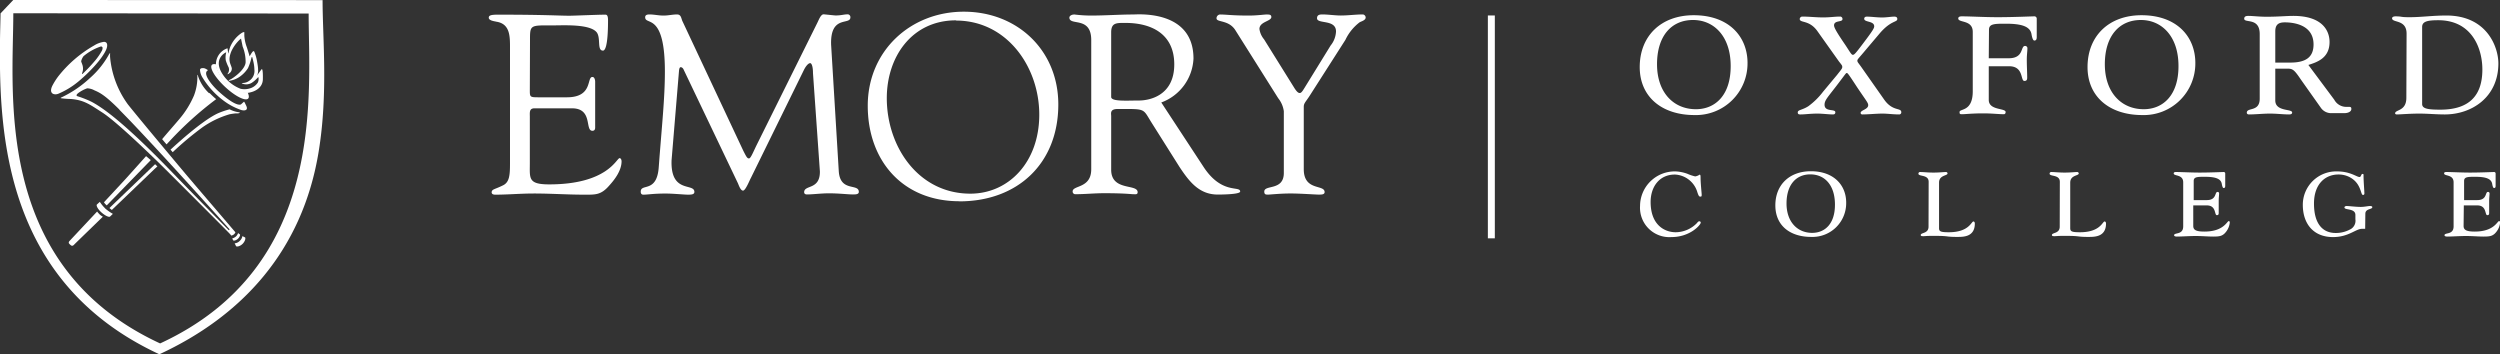
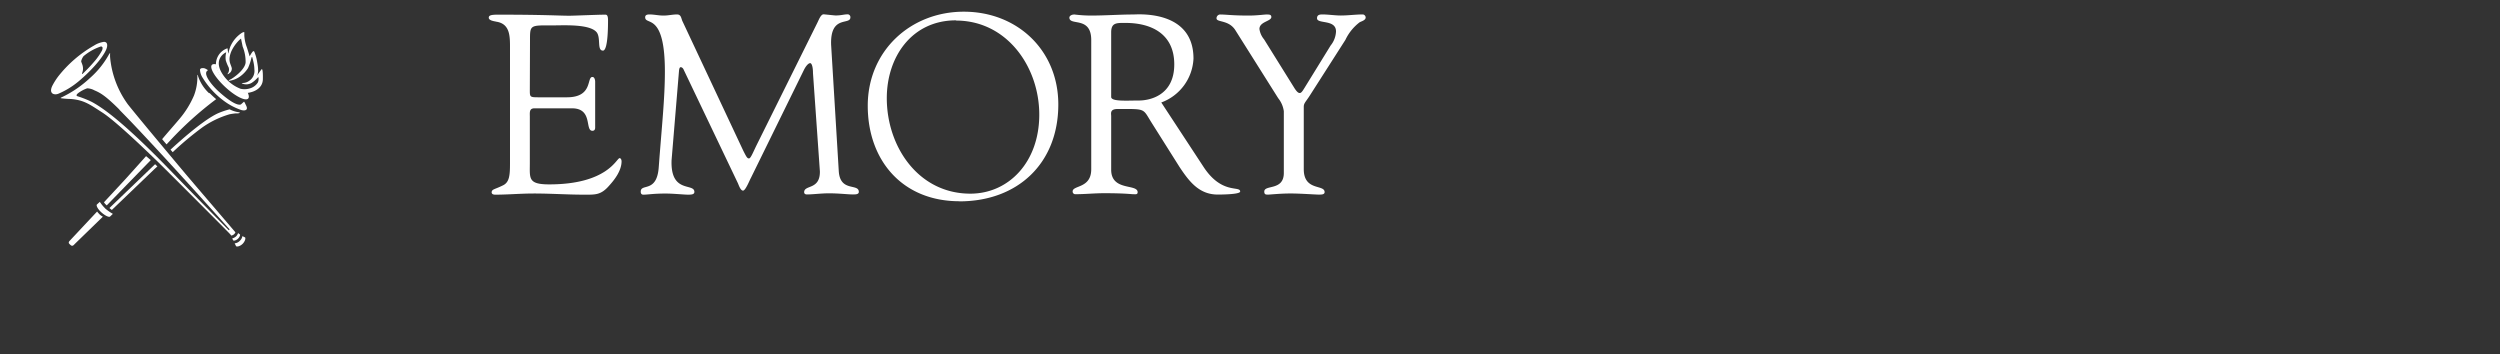
<svg xmlns="http://www.w3.org/2000/svg" viewBox="0 0 445 63.06">
  <rect x="0" y="0" width="445" height="63.06" fill="#333333" stroke="none" />
  <defs />
-   <path fill="#fff" d="M298.24 41.34a5.32 5.32 0 003.83-1.65c.12-.15.22-.3.42-.3a.23.23 0 01.24.25c0 .36-1.85 2.56-5.22 2.56a5.23 5.23 0 01-5.58-5.54 6.18 6.18 0 016.34-6.15 7.06 7.06 0 012.1.43 7.27 7.27 0 001.37.46 1.81 1.81 0 00.78-.31c.13 0 .18.08.18.46 0 1.16.2 2.78.2 3.13s-.1.31-.28.31-.28-.15-.48-.74a4.37 4.37 0 00-4-3.18c-2.81 0-4.33 2.22-4.33 4.88 0 4.12 2.51 5.39 4.47 5.39m28.34-4.89c0 3.42-1.81 5-4.06 5-2.61 0-4.56-1.94-4.56-5.23s1.67-5.18 4.23-5.18 4.39 1.9 4.39 5.38m2-.35c0-3.11-2.2-5.59-6.29-5.59-3.82 0-6.32 2.43-6.32 6.07s2.65 5.62 6.39 5.62a6 6 0 006.22-6.1m14.68-3.71c0-1.34-1.82-.89-1.82-1.44a.28.28 0 01.3-.3c.64 0 1.34.1 2.38.1s1.77-.1 2.23-.1a.26.26 0 01.27.25c0 .45-1.51.27-1.51 1.64v8.1c0 .6.3.73 1.74.73 3.62 0 4-1.92 4.38-1.92.12 0 .25.12.25.37 0 2.41-2.07 2.38-3.11 2.38-.48 0-1.11 0-1.72-.08s-1.26-.1-1.75-.1h-1.54c-.41 0-.73.05-1 .05s-.51 0-.51-.2c0-.48 1.39-.22 1.39-1.49zm23.35 0c0-1.34-1.82-.89-1.82-1.44a.28.28 0 01.3-.3c.64 0 1.34.1 2.38.1s1.77-.1 2.23-.1a.28.28 0 01.28.25c0 .45-1.52.27-1.52 1.64v8.1c0 .6.3.73 1.74.73 3.62 0 4-1.92 4.38-1.92.12 0 .25.12.25.37 0 2.41-2.07 2.38-3.11 2.38-.48 0-1.11 0-1.72-.08s-1.27-.1-1.74-.1h-1.55c-.4 0-.73.05-1 .05s-.51 0-.51-.2c0-.48 1.39-.22 1.39-1.49zm23.75 7.86c0 .76.58 1 2 1 3.44 0 4-1.87 4.33-1.87.12 0 .17.13.17.28a3.21 3.21 0 01-1 2c-.46.38-.84.48-1.95.48-.94 0-1.9-.1-3.11-.1s-2.51.1-3.36.1c-.26 0-.49-.07-.49-.23 0-.55 1.62 0 1.62-1.59v-7.83c0-1.47-1.69-1.06-1.69-1.59 0-.18.15-.25.4-.25 1 0 2.66.1 4.23.1 1.76 0 4-.1 4.29-.1a.25.25 0 01.25.25v2.2c0 .3-.1.4-.28.4s-.28-.43-.33-.73c-.15-.91-1.08-1.27-3-1.27-1.32 0-2 0-2 .74v3.41h2.32c1.82 0 1.37-1.46 1.93-1.46a.26.26 0 01.27.27c0 .3-.07.81-.07 1.34v2.15c0 .28-.1.38-.33.38-.48 0-.05-1.74-1.8-1.74h-2.4zm30.6.51h-.56c-1.13 0-2.37 1.47-5.16 1.47-3.54 0-5.38-2.43-5.38-5.74a5.94 5.94 0 016.1-5.95c2.36 0 3.49 1 4 1 .28 0 .28-.55.51-.55s.2.1.2.3c0 1.06.15 2.68.15 3.21a.23.23 0 01-.25.23c-.45 0-.26-1.92-2.18-3.06a4.24 4.24 0 00-2.19-.58c-2.35 0-4.35 1.69-4.35 5.18s1.46 5.23 3.86 5.23a5.28 5.28 0 002.51-.6 1.72 1.72 0 001-1.84v-.77c0-1.23-1.95-.81-1.95-1.33 0-.16.18-.26.38-.26.43 0 1.65.16 2.53.16.66 0 1.32-.16 1.62-.16s.43.08.43.2c0 .46-1.24.21-1.24 1.19zm17.52-.51c0 .76.59 1 2 1 3.44 0 4-1.87 4.32-1.87.13 0 .18.13.18.28a3.18 3.18 0 01-1 2c-.45.38-.84.48-1.95.48-.93 0-1.89-.1-3.11-.1s-2.5.1-3.36.1c-.25 0-.48-.07-.48-.23 0-.55 1.62 0 1.62-1.59v-7.83c0-1.47-1.69-1.06-1.69-1.59 0-.18.14-.25.4-.25 1 0 2.66.1 4.22.1 1.77 0 4-.1 4.3-.1a.26.26 0 01.25.25v2.2c0 .3-.1.4-.28.4s-.28-.43-.33-.73c-.15-.91-1.09-1.27-3-1.27-1.32 0-2 0-2 .74v3.41h2.33c1.82 0 1.37-1.46 1.92-1.46a.26.26 0 01.28.27c0 .3-.07.81-.07 1.34v2.15c0 .28-.1.38-.33.38-.48 0-.05-1.74-1.8-1.74h-2.38zM308.06 11.79c0 5.19-2.77 7.65-6.19 7.65-4 0-6.92-3-6.92-8s2.53-7.88 6.42-7.88c3.69 0 6.69 2.88 6.69 8.19m3-.53c0-4.74-3.35-8.51-9.58-8.51-5.81 0-9.61 3.69-9.61 9.23 0 5.35 4 8.54 9.73 8.54a9.19 9.19 0 009.46-9.26m24.29 6.46c1.54 2.23 3.08 1.42 3.08 2.3a.37.37 0 01-.39.39c-1.08 0-2-.15-3-.15s-2.54.15-3.54.15a.28.28 0 01-.31-.27c0-.5 1.35-.62 1.35-1.38 0-.43-.35-.77-2-3.23-1.46-2.24-1.66-2.5-1.81-2.5s-.27.23-1.15 1.38c-2.12 2.84-2.81 3.38-2.81 4.27 0 1.34 1.92.69 1.92 1.34 0 .27-.15.39-.42.39-.77 0-1.85-.15-2.77-.15-1.23 0-2.23.15-3 .15-.23 0-.5 0-.5-.35 0-.5.73-.38 1.88-1.11a12.66 12.66 0 002.62-2.58l2.5-3c.65-.84.92-1.11.92-1.38s0-.27-.58-1l-3.88-5.46c-1.46-2-3.11-1.35-3.11-2.12a.47.47 0 01.49-.42c1.16 0 2.43.15 3.66.15s2.12-.15 3-.15a.42.42 0 01.46.46c0 .58-1.5.16-1.5 1.11 0 .43.58 1.39 2 3.47.77 1.15 1.08 1.77 1.34 1.77s.51-.27 1.81-2c1.81-2.38 2-2.77 2-3.07 0-1-1.78-.69-1.78-1.35 0-.19.12-.38.47-.38.72 0 1.81.15 2.69.15s1.61-.15 2.19-.15c.38 0 .54.15.54.42 0 .62-1.08.2-3.08 2.5L332 9c-1.19 1.43-1.39 1.54-1.39 1.81s.2.39.89 1.39zM354 10.37h3.54c2.77 0 2.07-2.19 2.92-2.19a.4.4 0 01.42.42c0 .46-.11 1.19-.11 2 0 1.19.07 2.27.07 3.23 0 .42-.15.58-.5.58-.73 0-.07-2.62-2.73-2.62H354v6c0 1.89 3 1.42 3 2.15 0 .2-.08.39-.31.39-1 0-2-.15-3.77-.15s-3.19.15-3.61.15-.51 0-.51-.39c0-.65 2.35 0 2.35-3.69V5.68c0-2.2-2.58-1.58-2.58-2.39 0-.27.23-.38.62-.38 1.57 0 4 .15 6.42.15 2.69 0 6.08-.15 6.54-.15a.41.41 0 01.39.38V6.6c0 .46-.16.62-.43.62s-.42-.66-.5-1.12c-.23-1.35-1.65-1.88-4.57-1.88-2 0-3 0-3 1.08zm33.77 1.42c0 5.19-2.77 7.65-6.19 7.65-4 0-6.92-3-6.92-8s2.54-7.88 6.42-7.88c3.69 0 6.69 2.88 6.69 8.19m3-.53c0-4.74-3.34-8.51-9.58-8.51-5.8 0-9.61 3.69-9.61 9.23 0 5.35 4 8.54 9.73 8.54a9.18 9.18 0 009.46-9.26M405 5.6c0-1.23.58-1.62 1.69-1.62 1.43 0 5.12.35 5.12 3.93 0 2.19-1.27 3.23-4.12 3.23H405zm0 6.62h2.15c.93 0 1.2.15 2.39 1.92l3.54 5a2.24 2.24 0 002 1h2.19c.77 0 1.27-.31 1.27-.74s-.19-.38-.84-.38a2.41 2.41 0 01-2.2-1.27l-4.61-6.19c1.58-.5 3.77-1.23 3.77-4.08 0-2.15-1.43-4.65-6.43-4.65-1.27 0-2.69.15-4.77.15-1.38 0-2.46-.15-3.26-.15-.43 0-.73.11-.73.5 0 .84 2.76-.28 2.76 2.73v11.5c0 2.42-2.3 1.5-2.3 2.5 0 .19.15.31.38.31 1.16 0 2.5-.15 3.73-.15s2.39.15 3.42.15c.43 0 .54-.15.54-.35 0-.69-3-.11-3-2.15zm26.14-7.42c0-1 1-1.2 2.88-1.2 5.92 0 7.84 4.92 7.84 8.77 0 4.38-2.07 7.15-7.49 7.15-2.12 0-3.23-.15-3.23-1zm-2.81 12.61c0 2.42-2 2.07-2 2.77 0 .11.12.19.31.19.62 0 2.23-.15 4-.15 1.5 0 3 .15 4.53.15 4.81 0 9.54-3.08 9.54-9.08 0-2.88-2-8.53-9.27-8.53-1.11 0-2.27.07-3.38.15s-2.12.15-3.08.15c-.54 0-1.08 0-1.5-.07s-.81-.08-1.08-.08-.61.08-.61.35c0 .84 2.58.15 2.58 2.73zM265.46 2.75v39.67M265.46 42.42zm0 0zm0 0zm0 0zm0 0zm0 0zm0 0zm0 0zm0 0zm0 0zm0 0zm0 0zm0 0zm0 0zm0 0zm0 0zm0 0zm0 0zm0 0zm0 0zm0 0zm0 0zm0 0zm0 0zm0 0zm0 0zm0 0zm0 0zm0 0zm0 0zm0 0zm0 0zm0 0zm0 0zm0 0zm0 0zm0 0zm0 0zm0 0zm0 0zm0 0zm0 0zm0 0zm0 0zm0 0zm0 0zm0 0zm0 0zm0 0zm0 0zm0 0zm0 0zm0 0zm0 0zm0 0zm0 0zm0 0zm0 0zm0 0zm0 0zm0 0zm0 0zm0 0zm0 0zm0 0zm0 0zm0 0zm0 0zm0 0zm0 0zm0 0zm0 0zm0 0zm0 0zm0 0zm0 0zm0 0zm0 0zm0 0zm0 0zm0 0zm0 0zm0 0zm0 0zm0 0zm0 0zm0 0zm0 0zm0 0zm0 0zm0 0zm0 0zm0 0zm0 0zm0 0zm0 0zm0 0zm0 0zm0 0zm0 0zm0 0zm0 0zm0 0zm0 0zm0 0zm0 0zm0 0zm0 0zm0 0zm0 0zm0 0zm0 0zm0 0zm0 0zm0 0zm0 0zm0 0zm0 0zm0 0zm0 0zm0 0zm0 0zm0 0zm0 0zm0 0zm0 0zm0 0zm0 0zm0 0zm0 0zm0 0zm0 0zm0 0zm0 0zm0 0zm0 0zm0 0zm0 0zm0 0zm0 0zm0 0zm0 0zm0 0zm0 0zm0 0zm0 0zm0 0zm0 0zm0 0zm0 0zm0 0zm0 0zm0 0zm0 0zm0 0zm0 0zm0 0zm0 0zm0 0zm0 0zm0 0zm0 0zm0 0zm0 0zm0 0zm0 0zm0 0zm0 0zm0 0zm0 0zm0 0zm0 0zm0 0zm0 0zm0 0zm0 0zm0 0zm0 0zm0 0zm0 0zm0 0zm0 0zm0 0zm0 0zm0 0zm0 0zm0 0zm0 0zm0 0zm0 0zm0 0zm0 0zm0 0zm0 0zm0 0zm0 0zm0 0zm0 0zm0 0zm0 0zm0 0zm0 0zm0 0zm0 0zm0 0zm0 0zm0 0zm0 0zm0 0zm0 0zm0 0zm0 0zm0 0zm0 0zm0 0zm0 0zm0 0zm0 0zm0 0zm0 0zm0 0zm0 0zm0 0zm0 0zm0 0zm0 0zm0 0zm0 0zm0 0zm0 0zm0 0zm0 0zm0 0zm0 0zm0 0zm0 0zm0 0zm0 0zm0 0zm0 0zm0 0zm0 0zm0 0zm0 0zm0 0zm0 0zm0 0zm0 0zm0 0zm0 0zm0 0zm0 0zm0 0zm0 0zm0 0zm0 0zm0 0zM264.84 2.75h1.24v39.67h-1.24zM28.5 61.13C-1.21 47.39 2.35 16.7 2.37 2.36l52.57.05c0 14.35 3.29 45-26.44 58.72M2.36 0L.1 2.38C.07 4.1 0 6.25 0 7.31c-.2 16.86 1 43.07 28.37 55.75 14.51-6.72 25.49-18.27 28.37-36.19 1.68-10.37.67-20.22.68-26.85z" />
  <path fill="#fff" d="M17.27 37.67l-4.89 5.22c-.16.18-.18.35-.08.46a1.82 1.82 0 00.42.38c.13 0 .22.08.45-.16s2.41-2.34 5.14-5a2.8 2.8 0 01-.52-.35 5.74 5.74 0 01-.52-.58m1.41-.57a8.67 8.67 0 001.41 1l-.48.46c-.18.2-.86-.11-1.52-.69s-1-1.23-.85-1.43l.53-.48a6.5 6.5 0 00.91 1.12m24.01 5.81a1.46 1.46 0 00.46-.83l.47.23c.14.15 0 .7-.42 1.13s-1 .58-1.18.43l-.25-.51a1.42 1.42 0 00.92-.45m-.69-.77a1.49 1.49 0 00.38-.6l.31.22c.1.1 0 .45-.31.76s-.76.43-.87.32l-.18-.34a1.76 1.76 0 00.67-.36m1.44-24l-.56.5c-.77.29-2.5-1-3.87-2.23-.92-.81-2.75-2.83-2.23-3.65l.23-.23a4.16 4.16 0 00-.41-.24 1 1 0 00-.59-.11c-.21 0-.39.11-.41.29a2.86 2.86 0 00.47 1.42 14.59 14.59 0 003.72 4.07 11.11 11.11 0 003.12 1.66c.16.06.7.18.94-.06s0-.66-.21-1.07c0-.1-.12-.22-.2-.35M19.59 9.53v.56a16.78 16.78 0 003.18 8.5c2.29 2.87 9.23 11.14 10.34 12.46s7.85 9.19 8.71 10.2l.08.11a1 1 0 01-.29.38 1 1 0 01-.45.19l-.16-.21c-.24-.29-12-12.06-13.16-13.17s-7.2-7-9.7-8.57c-2.16-1.38-3.15-2.16-5.52-2.36a15.55 15.55 0 01-1.81-.14s0-.09.06-.11A19.74 19.74 0 0016 13.9a15.65 15.65 0 003.47-4.35c0-.07.18-.08.17 0m1.66 10c-2.44-2.43-3.37-3-4.47-3.46a2.93 2.93 0 00-1.31-.37 5.92 5.92 0 00-1.65.89c-.32.29-.29.42-.11.51a18.06 18.06 0 012.54 1c2 1.06 5.7 3.65 13.81 12 4.12 4.26 10.61 10.85 10.61 10.85l.16-.13S31.4 30.2 24 22.38c-1.05-1.12-2-2.07-2.79-2.89" />
  <path fill="#fff" d="M14 14.47a14.21 14.21 0 01-3.6 2.21c-.75.31-1.81 0-1.05-1.48a11.72 11.72 0 011-1.58 21.9 21.9 0 016.4-5.52 4.46 4.46 0 011.75-.65c.61 0 .64.55.53 1-.25 1.07-2 3.45-5 6m.75-1.38a28.56 28.56 0 002.08-2.2A10.77 10.77 0 0018.15 9a1.17 1.17 0 00.11-.48c0-.16-.18-.22-.24-.27A9.41 9.41 0 0014.87 10a2.39 2.39 0 00-.41.85c-.08.26.62 1 .16 2.15-.07.16.08.18.12.14m12.87 16.09c-.49.46-8.13 7.8-8.13 7.8a4 4 0 00.43.34l7.54-7.23c.14-.13.45-.42.57-.51zM42 20.18h.33a.8.8 0 00.29-.06c.06-.05.1-.12 0-.12a5.28 5.28 0 01-1.75-.54 13.84 13.84 0 00-2.06.7c-1.1.5-3.52 1.94-8.46 6.48l.39.45a56.55 56.55 0 015.26-4.4 16.4 16.4 0 014.87-2.35 10.14 10.14 0 011.13-.16m-4.79-3.59a7.33 7.33 0 01-2-3.18v-.07h-.08a.36.36 0 000 .1 9.2 9.2 0 01-.6 3.56 16.47 16.47 0 01-2.67 4.27c-.71.85-1.93 2.22-3 3.5l.78.93.62-.66a61.7 61.7 0 018.22-7.39 15.49 15.49 0 01-1.17-1.09M26 27.79c-1.59 1.79-3.19 3.56-3.66 4.08S18.51 36 18.51 36a1.51 1.51 0 00.19.27 3.1 3.1 0 00.3.29l7.84-8.06zm12.54-16.15v-.17c-.38-.1-.67-.08-.82.08-.48.52.58 2.27 2.36 3.93s3.63 2.58 4.1 2.06c.19-.21.13-.62-.12-1.14-2.59.3-5.53-3.1-5.53-4.76" />
  <path fill="#fff" d="M46.59 12.3c-.26.29-.69 1-.94 1.2.28-.25.43-.85.13-2.43a8 8 0 00-.5-1.83c-.08-.21-.2-.15-.35 0a5.75 5.75 0 00-.48.77c0 .13 0 0-.51-1.59a7 7 0 01-.45-2.08v-.53c0-.15-.06-.12-.38 0A5.55 5.55 0 0041 8.29c-.32.83-.35 1.51-.4 1.09-.1-.81-.08-.8-.16-.77a3 3 0 00-2 3c0 1.82 3.42 5.68 6.2 4.81 0 0 2.11-.41 2.15-2.31s-.18-1.81-.18-1.81m-.7 2.36a2.46 2.46 0 01-1.09.95 3.26 3.26 0 01-2 .19 6.65 6.65 0 01-3.28-2.72c-1.62-2.62.55-3.73.73-3.77a3.49 3.49 0 00-.08 1.44A7.76 7.76 0 0040.7 12a1.23 1.23 0 01-.21 1.17c-.07.09.12 0 .16 0l.13-.1a1 1 0 00.48-.94c-.19-.8-.77-1.31-.08-3a6.83 6.83 0 011.49-2.07c.15-.11.25-.24.25-.13s.18.86.27 1.35a7.25 7.25 0 01.53 2.84c-.12 1.37-2.36 2.87-2.67 3a1 1 0 00-.3.16c-.08.08 0 .09.09.1a4.28 4.28 0 001.84-.73 5.35 5.35 0 001.46-1.52 9.17 9.17 0 00.62-1.86c.06-.15.13-.15.15-.06s.18.68.24 1a6.29 6.29 0 01.13 1.16 2.09 2.09 0 01-.9 2 2 2 0 01-1.13.4h-.15c-.05 0-.11 0 0 .09l.14.06a1.92 1.92 0 001.53-.15 4.71 4.71 0 00.87-.71c.15-.13.34-.39.36-.31a1.57 1.57 0 01-.13 1M170.16 3.66c9.09 0 14.83 8.26 14.83 16.74s-5.46 14.07-12.27 14.07c-9.23 0-14.87-8.34-14.87-17 0-7.37 4.48-13.85 12.31-13.85m.61 32.22c10.39 0 17.61-6.77 17.61-17.25 0-9.65-7.31-16.51-16.82-16.51s-17.1 7-17.1 16.74 6.18 17 16.31 17m27.02-30.06c0-1.77 1-1.68 2.58-1.68 4.45 0 8.65 1.86 8.65 7.38s-4.34 6.43-6.3 6.43c-2.13 0-4.93.22-4.93-.64zm8.92 12.48a8.74 8.74 0 005.73-7.82c0-8.74-10-7.84-10.76-7.84-2.36 0-4.93.19-7.53.19a24.45 24.45 0 01-2.9-.19c-.55 0-.9.27-.9.55 0 1.54 3.89-.32 3.89 4v23c0 3.44-3.31 2.81-3.31 3.94a.47.47 0 00.45.5c1.72 0 3.44-.18 5.15-.18 3.75 0 4.79.18 5.2.18s.77.09.77-.36c0-1.54-4.71-.14-4.71-4v-9.54c0-.46-.28-1.27 1.17-1.27 5.08 0 4.4-.14 6 2.4l5 7.93c1.72 2.59 3.49 4.9 6.79 4.9.41 0 4 0 4-.54 0-1.09-3.27.59-6.53-4.4zm13.22-12.81c-1.18-1.95-3.39-1.4-3.39-2.17a.68.68 0 01.59-.68c1.22 0 2.08.19 5.15.19 1.49 0 2.72-.19 3.17-.19s.85 0 .85.45c0 .77-2.12.81-2.12 2.13A3.63 3.63 0 00225 7l5.45 8.75c.36.54.63.81.9.81s.49-.32.85-.91l4.66-7.56a4.24 4.24 0 00.95-2.49c0-2.22-3.38-1.27-3.38-2.35 0-.59.44-.68.94-.68 1.08 0 2.22.19 3.3.19 1.31 0 2.62-.19 3.93-.19a.57.57 0 01.49.54c0 .5-.76.68-1.08.86a8.49 8.49 0 00-2.53 3.13l-6.33 9.9c-.72 1.13-1.08 1.36-1.08 2v11.11c0 3.94 3.71 2.67 3.71 4.08 0 .4-.41.45-1 .45s-3.31-.2-5-.2c-2 0-3.66.2-4.06.2s-.68 0-.68-.54c0-1.27 3.48-.1 3.48-3.31v-11a4.73 4.73 0 00-1-2.31zM149.3 30.45c.23 3.8 3.57 2.13 3.57 3.71 0 .45-.59.45-1.08.45-.86 0-2.44-.2-4.24-.2-1.4 0-2.85.2-3.92.2-.4 0-.49-.22-.49-.4 0-1.36 2.85-.36 2.8-3.71L144.71 13c0-1.13-.23-1.76-.5-1.76s-.73.4-1.18 1.35l-9.37 19.08c-.23.4-.95 2.26-1.4 2.26s-.77-1-.91-1.31l-9.63-20.16c-.14-.36-.37-.5-.55-.5s-.27.23-.31.68l-1.32 15.87c-.23 6 4.06 4 4.06 5.65 0 .45-.5.49-1.14.49s-2.62-.2-3.95-.2c-2.35 0-3.12.2-4 .2-.33 0-.46-.22-.46-.54 0-1.54 2.89.32 3.21-4.39.55-7.38 1.09-12.18 1.09-17 0-10.65-3.51-8.11-3.51-9.65 0-.41.36-.5.77-.5.81 0 1.63.2 2.49.2s1.62-.2 2.41-.2.73.77 1 1.27l10.8 23c.51 1 .68 1.36 1 1.36s.67-.95 1.4-2.44l10.76-21.67c.26-.5.63-1.58 1.16-1.54s1.9.2 2.12.2c1 0 1.45-.2 2.17-.2a.5.5 0 01.45.54c0 1.45-3.62-.49-3.43 4.9zM94.31 15.78c0 1.54-.08 1.54 1.72 1.54h4.88c4.68 0 3.48-3.62 4.54-3.62.36 0 .49.5.49.86v8.13c0 .41-.17.59-.49.59-1.39 0 .14-4-3.64-4h-6.68c-.95 0-.82.77-.82 1.45v8.33c0 2.67-.35 3.76 3.44 3.76 10.41 0 12-4.67 12.53-4.67.31 0 .36.46.36.55 0 1.63-1.17 3.21-2.25 4.39-1.45 1.65-2.45 1.56-4.42 1.56-3.43 0-6.85-.28-10.28-.19-1.8.05-3.7.19-5.5.19-.41 0-.68-.1-.68-.46.09-.55.54-.46 2-1.19 1.17-.54 1.27-1.81 1.27-3.94V8.44c0-2 0-4.22-2.45-4.58C88 3.77 87 3.68 87 3.15c0-.36.27-.54 1.58-.54 8.52 0 10.86.19 12.76.19.9 0 5-.19 6.45-.19.36 0 .44.45.44 1 0 5-.63 5.4-.9 5.4-1.09 0-.36-2.18-1.09-3.22-1.16-1.54-5.84-1.27-7.65-1.27-4.33 0-4.25-.18-4.25 2.85z" />
</svg>